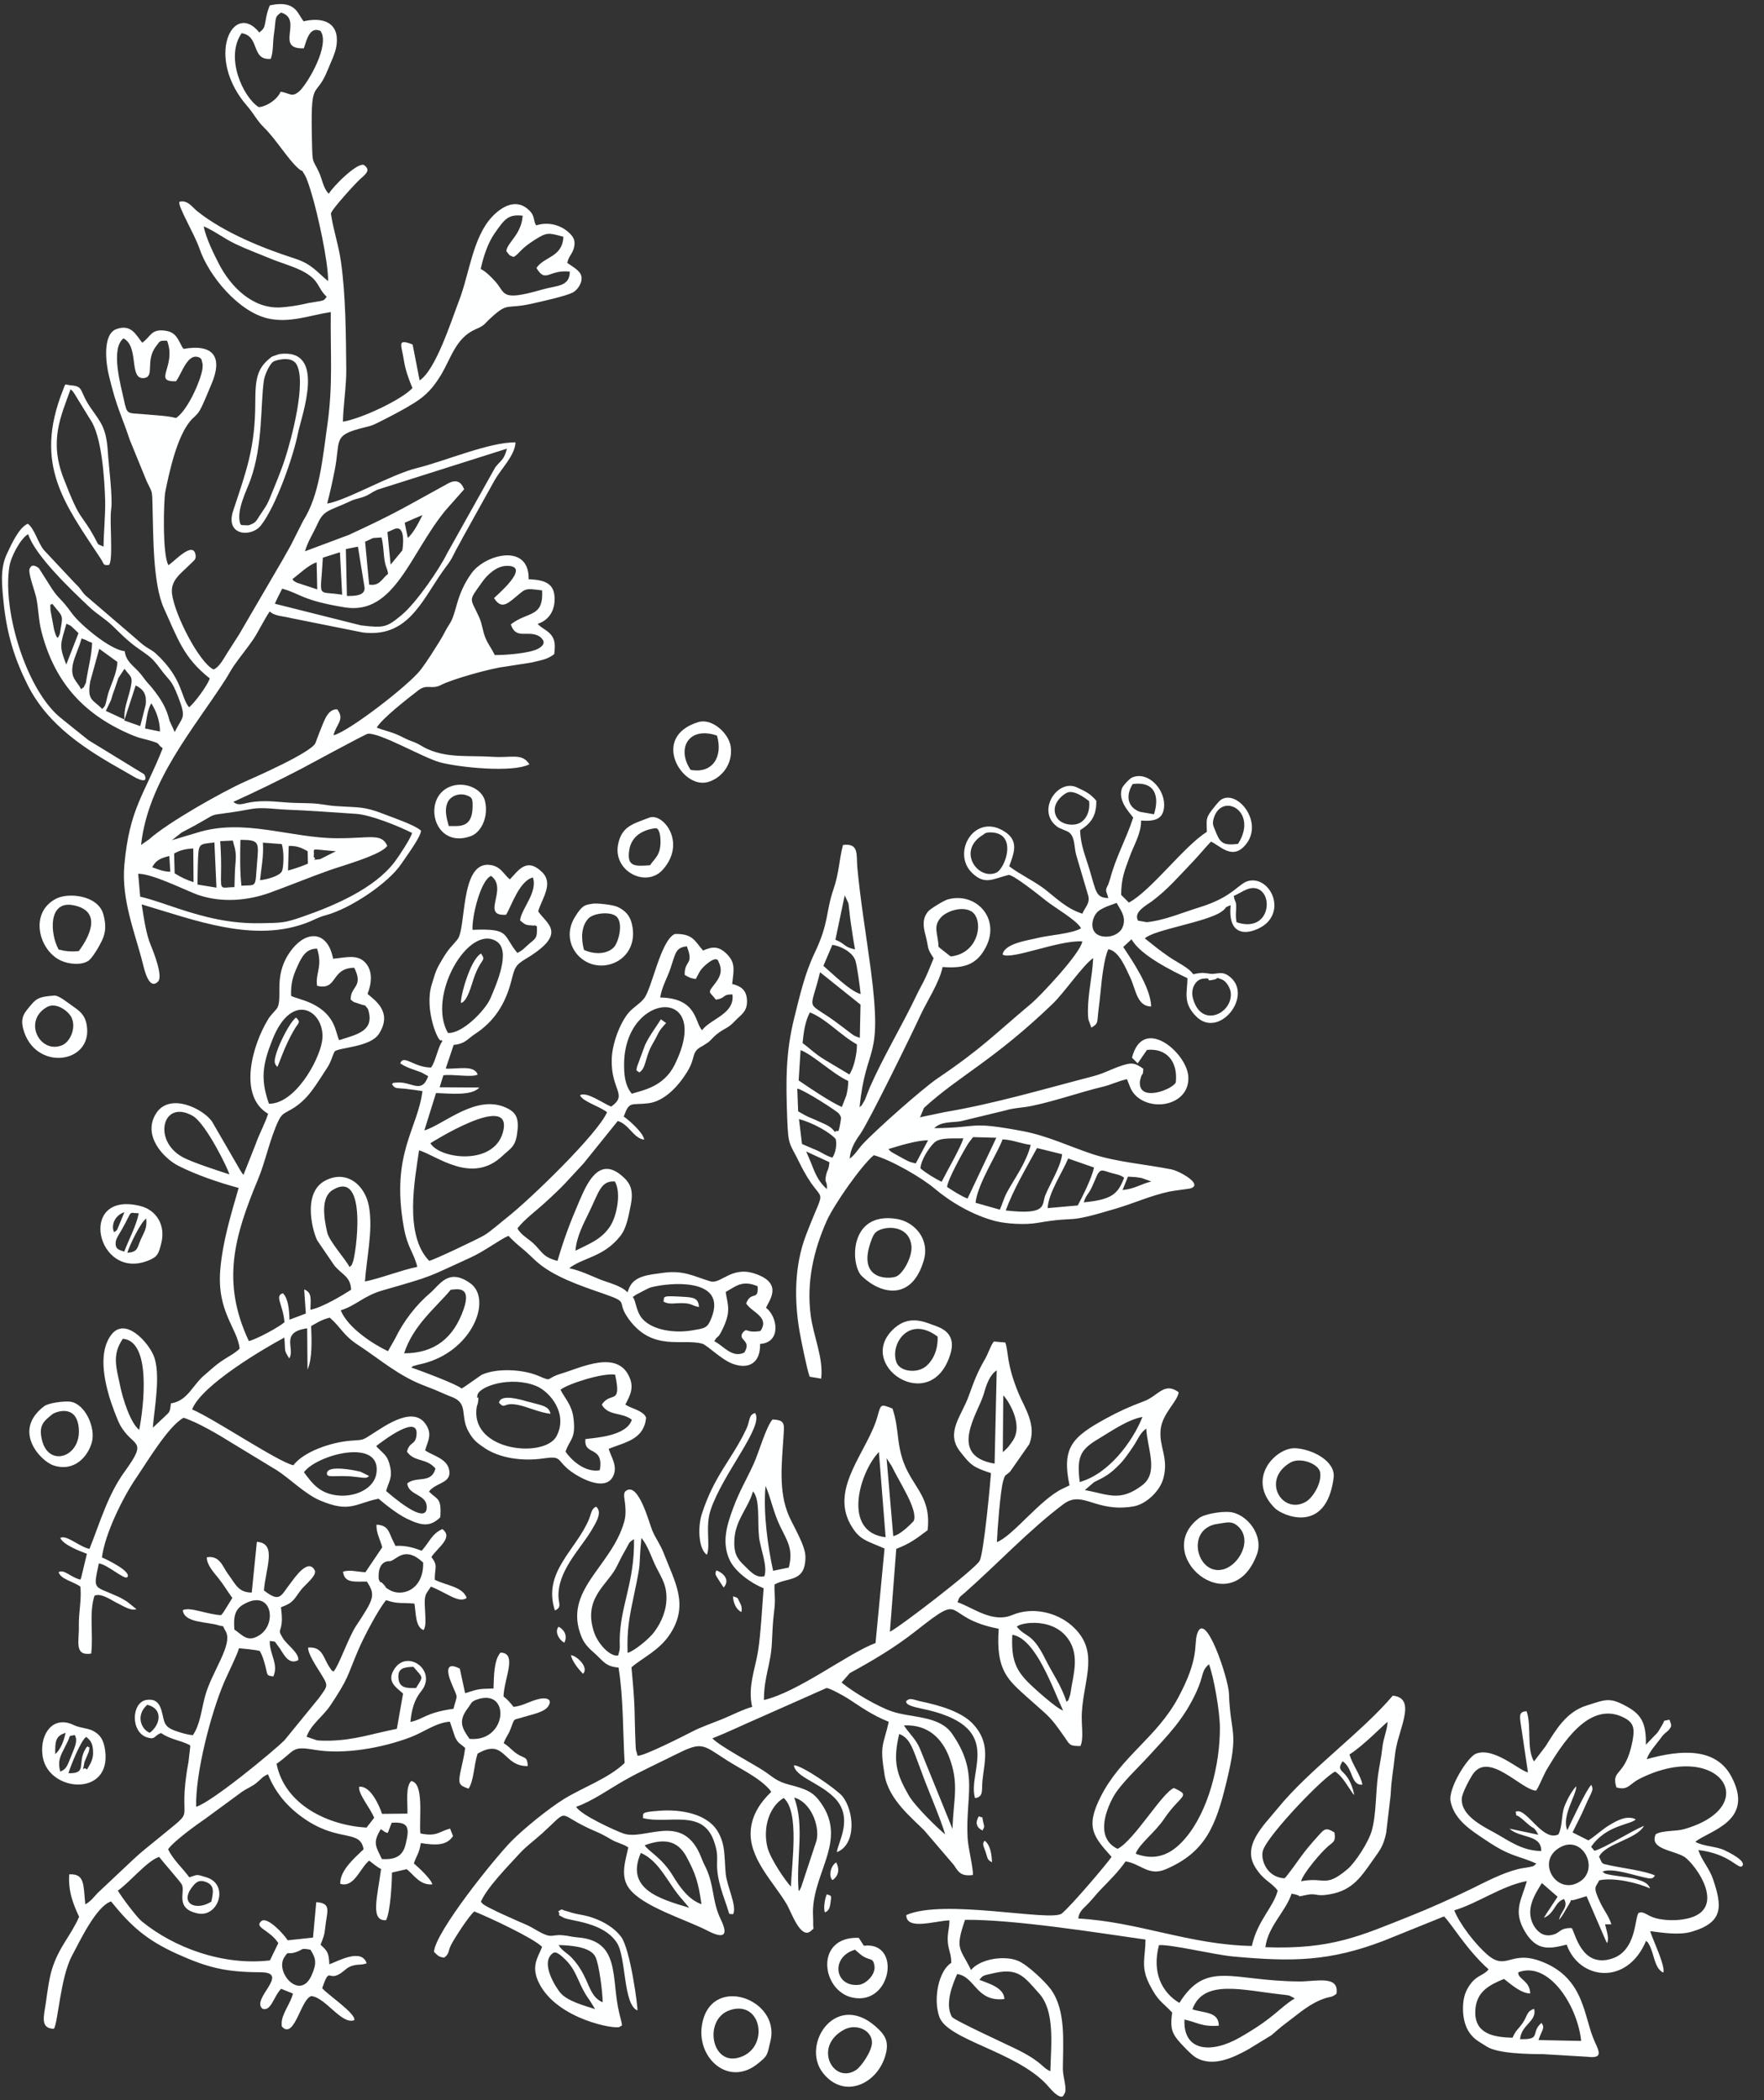
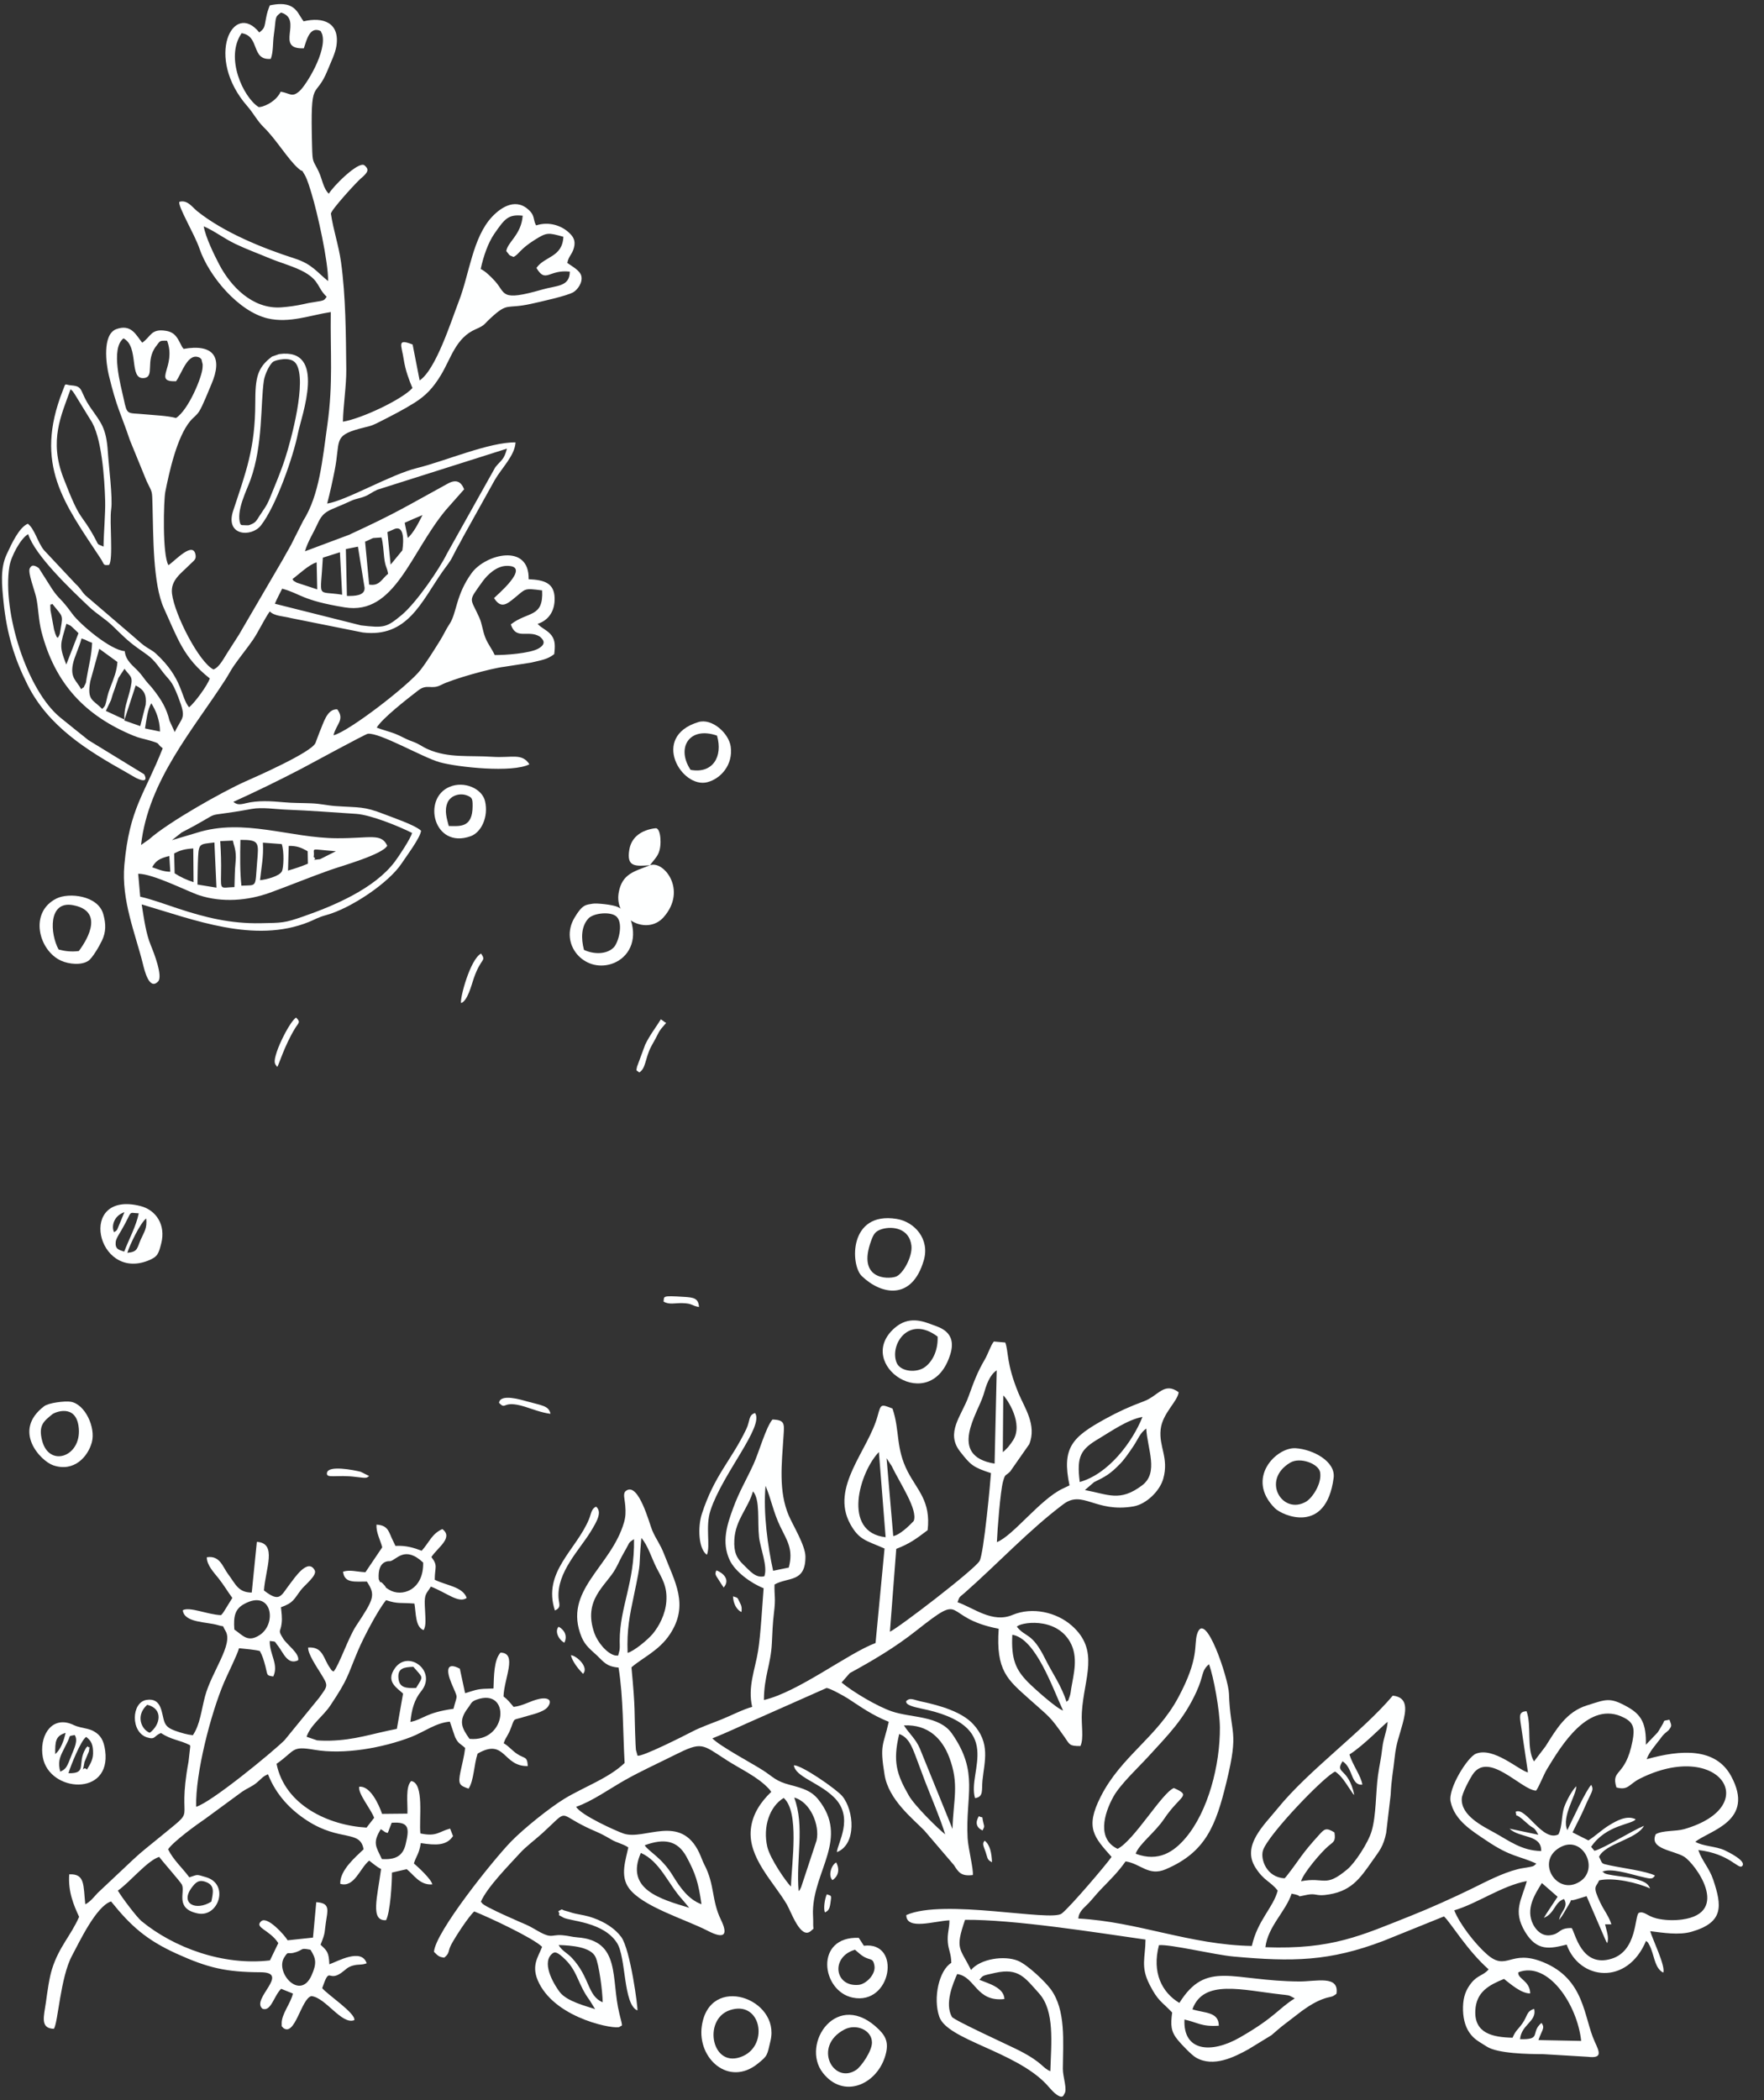
<svg xmlns="http://www.w3.org/2000/svg" clip-rule="evenodd" fill="#000000" fill-rule="evenodd" height="59516" image-rendering="optimizeQuality" preserveAspectRatio="xMidYMid meet" shape-rendering="geometricPrecision" text-rendering="geometricPrecision" version="1" viewBox="2342.0 39853.0 49989.0 59516.0" width="49989" zoomAndPan="magnify">
  <rect x="2342.0" y="39853.0" width="49989.0" height="59516.0" fill="#333333" stroke="none" />
  <g>
    <g id="change1_1">
      <path d="M8418 63726l58 1280 -538 -88c5,-262 6,-534 18,-786 19,-387 59,-358 462,-406zm765 1224c-42,-391 -39,-823 -28,-1298 546,-2 520,72 472,646 -58,718 9,631 -444,652zm-1906 -912c169,-92 303,-128 542,-143l8 956c-183,-59 -374,-145 -536,-252l-14 -561zm2434 756c36,-370 106,-658 81,-1063l534 40c73,216 54,667 6,769 -67,144 -456,240 -621,254zm-2571 -685l28 447c-210,-4 -339,-71 -513,-127 94,-179 210,-255 485,-320zm3364 413l20 -699c225,-4 349,48 500,130 9,5 25,16 37,24l7 350c-219,89 -327,126 -564,195zm-1518 468c-394,10 -389,112 -380,-372 7,-328 -2,-603 -23,-930l356 -16c8,33 15,39 17,62 5,53 93,224 63,530 -27,274 -23,460 -33,726zm2244 -853c49,-275 -180,-225 630,-163l-447 225c-365,36 -39,33 -183,-62zm2788 -682c-27,141 -373,664 -490,818 -571,757 -1709,1243 -2605,1554 -515,179 -585,177 -1202,187 -847,15 -1562,-161 -2353,-423 -320,-105 -732,-258 -1053,-329l-57 -650c430,0 1412,508 1731,611 652,212 1374,153 2005,-75 583,-212 1115,-434 1698,-640 338,-120 1485,-439 1624,-690 -170,-365 -476,-209 -1417,-212 -1336,-3 -2645,-580 -3985,-154l-700 209 275 -218c1383,-714 364,-372 1987,-668 298,-54 674,9 988,21 675,26 1293,75 1969,119 428,28 1238,364 1585,540zm-7566 -2960c34,-208 72,-557 179,-713 130,211 239,466 245,800l-424 -87zm-265 -1219c235,117 313,260 284,545l-155 607 -453 -159 324 -993zm-700 418c44,-157 61,-200 104,-316 39,-105 70,-215 107,-314l171 -259c197,263 261,200 144,660 -65,254 -158,464 -147,775l-525 -243 146 -303zm-249 249c-260,-271 -435,-232 -339,-780l256 -926 514 374c-13,242 -104,471 -190,691 -55,141 -70,190 -102,321 -52,216 -36,218 -139,320zm-597 -560c-125,-244 -313,-312 -234,-708 41,-205 181,-481 246,-730 189,59 122,64 299,122 -13,357 -93,636 -158,1021 -18,112 -6,96 -50,179 -80,153 40,-10 -103,116zm-421 -699c-214,-549 -164,-564 4,-1156 156,74 86,27 217,145 54,49 81,80 125,122l-346 889zm-158 -1019c-31,177 -10,139 -82,264 -46,-63 4,53 -68,-111 0,-1 -35,-117 -37,-122l-102 -548c-17,-262 8,-126 52,-184 287,367 310,293 237,701zm8423 -2322l188 1160c20,233 -285,241 -500,236l-30 -1327 342 -69zm-510 159l63 1203c-750,-121 -609,151 -547,-1049l484 -154zm-1347 761c165,-119 468,-414 687,-475l17 766 -581 -191c-193,-113 -41,-17 -123,-100zm5733 2151c-83,-183 -190,-303 -267,-496 -79,-201 -87,-382 -172,-571 -259,-577 -326,-427 87,-1006 141,-199 399,-446 683,-453 764,-20 -338,886 -350,913 198,309 357,180 595,-16 311,-256 254,-269 768,-202 41,783 -401,584 -887,963 146,456 493,141 823,347 62,58 229,190 -51,343 -239,130 -937,184 -1229,178zm-3209 -3331c48,158 57,402 76,562 34,289 76,259 113,466 -189,153 -243,356 -538,307l-115 -1216c78,-30 173,-82 230,-103l234 -16zm169 -154c82,-28 125,-56 194,-84 358,-145 228,604 228,604l-331 403 -91 -923zm489 -263c186,-83 379,-166 504,-217 -8,14 -16,32 -22,43 -98,196 -232,458 -394,605l-88 -431zm-2826 809c81,-280 227,-494 354,-773 185,-408 319,-360 949,-655 144,-68 243,-66 403,-132 132,-54 190,-116 346,-185l3672 -1164c-87,326 -155,311 -329,526l-1373 2452c-208,426 -866,1394 -1291,1744 -415,342 -487,364 -1143,286l-2441 -613c54,-131 137,-287 207,-427 520,139 546,330 1774,530 1423,231 1860,-1558 2868,-2764l515 -582c-84,-210 -218,-295 -460,-163 -1217,666 -1451,829 -2805,1454l-1246 466zm-3655 -3777c-243,-66 -593,-77 -896,-106 -494,-48 -484,40 -585,-433 -78,-367 -383,-1424 -7,-1718 456,234 141,1169 578,1125 326,-34 21,-491 353,-912 114,-145 79,-151 305,-146 276,729 -421,1167 252,1149 171,-222 334,-847 681,-664 63,76 27,-5 60,123 21,81 16,57 13,145 -8,261 -398,1208 -754,1437zm4271 -3435c-80,94 -32,103 -346,149 -142,21 -193,32 -303,57 -193,44 -430,79 -646,94 -805,53 -1429,-595 -1755,-1224 -133,-255 -382,-759 -435,-1073 317,138 560,337 900,500 313,150 640,269 972,408 297,124 723,241 991,396 429,248 349,433 622,693zm4364 -788c78,-361 208,-740 387,-999 299,-432 397,-554 803,-511 -39,539 -429,746 -465,1003 110,129 50,105 208,166 160,-83 171,-215 593,-481 353,-223 386,-208 817,-91 -28,589 -532,546 -763,884 266,447 345,37 945,104 -1,433 -377,391 -775,506 -1217,351 -1028,109 -1348,-240 -109,-118 -263,-275 -402,-341zm-5949 -5954c78,-206 52,-447 89,-696 68,-464 7,-484 202,-616 644,192 -199,1047 646,1013 82,-246 169,-634 477,-490l40 84c154,475 -455,1462 -647,1625 -213,181 -251,56 -526,10 -141,307 -539,455 -628,434 -430,-275 -960,-1398 -479,-2091 530,80 255,776 826,727zm-27 -1516c-45,116 -79,206 -108,368 -49,274 -42,279 -190,400 -738,-920 -1559,701 -335,2094 170,194 277,414 467,598 336,326 682,903 970,1157 179,158 51,-36 186,188 74,124 151,391 199,549 156,510 469,1896 463,2458 -320,-252 -445,-478 -953,-641 -925,-297 -2015,-744 -2758,-1340 -133,-106 -274,-330 -504,-264 -50,122 431,917 569,1323 268,786 1108,1788 1936,1981 620,143 1211,-95 1786,-180 -17,1144 69,2022 -96,3187 -140,992 -224,1996 -687,2728l-266 527c-97,208 -192,349 -300,552l-1254 2149c-124,190 -206,322 -332,518 -100,155 -223,404 -389,467 -407,-199 -1100,-1550 -1175,-2142 -50,-390 258,-579 498,-825 106,-109 186,-141 171,-263 -56,-440 -593,161 -770,274 -178,-286 -136,-1849 -90,-2077 111,-553 325,-1547 707,-2007 89,-107 172,-149 254,-275 96,-148 270,-592 346,-769 327,-758 70,-1152 -791,-1000 -10,-11 -21,-46 -25,-37 -3,8 -18,-28 -23,-37 -106,-193 -164,-391 -445,-438 -433,-72 -426,165 -677,336 -175,-213 -308,-549 -751,-378 -379,168 -273,974 -198,1288 229,956 350,1104 598,1848l477 1167c167,347 153,244 166,702 24,855 9,2212 324,2901 393,862 554,1399 1299,1985 -63,195 -419,680 -586,819 -241,-282 -169,-811 -938,-1520 -110,-101 -215,-138 -344,-235 -114,-86 -226,-195 -346,-295l-1318 -1129c-120,-130 -132,-194 -268,-316l-901 -961c-183,-227 -259,-597 -456,-746 -242,103 -448,540 -599,867 -189,406 -135,879 -89,1348 92,917 318,1627 680,2348 592,1180 1678,1852 2784,2473 75,43 145,82 240,139 144,85 420,190 282,-75l-1581 -968c-289,-231 -520,-415 -795,-639 -951,-775 -1646,-2999 -1445,-4278 45,-287 316,-797 533,-921 194,605 1200,1560 1719,2052 245,232 445,326 699,573 231,225 402,401 679,599 354,255 396,252 664,613 255,346 292,263 493,783 243,630 113,539 -100,990l-148 -322c-87,-360 -232,-596 -475,-906 -81,-103 -115,-125 -195,-226 -78,-98 -120,-168 -213,-267 -150,-162 -358,-296 -386,-573 -407,-27 -1274,-764 -1490,-1062 -350,-482 -355,-380 -572,-704l-372 -586c-207,-150 -235,-20 -258,6 -60,118 132,600 183,827 61,275 66,648 149,967 385,1483 1245,2388 2615,2951 166,68 279,82 451,133 352,104 162,66 370,220 -523,1324 -941,1695 -1087,3304 -91,1002 314,1955 523,2798 45,182 179,766 430,510 149,-142 -119,-824 -201,-1022 -142,-341 -194,-753 -261,-1165 1486,434 3192,1118 4735,498 188,-76 260,-132 495,-196 681,-184 1766,-903 2138,-1466 134,-203 531,-730 549,-924 -161,-157 -785,-368 -1047,-470 -586,-227 -681,-182 -1377,-229 -248,-18 -411,-67 -692,-78 -269,-11 -511,-5 -776,-30 -357,-33 -734,-57 -1074,28 -190,48 -256,38 -354,-39 671,-305 1286,-604 1934,-942 176,-92 1809,-980 1877,-988 333,-40 1559,672 2033,806 513,143 2069,308 2547,59 -215,-328 -494,-175 -1049,-212 -656,-44 -1237,42 -1820,-211 -195,-84 -224,-143 -458,-227 -204,-73 -313,-151 -481,-216 -160,-61 -360,-110 -519,-173 147,-257 873,-821 1179,-1057 252,-193 369,-9 644,-152 318,-166 1421,-473 1791,-515l764 -119c288,-70 455,-87 651,-239 28,-220 33,-389 -78,-534 -110,-144 -272,-193 -392,-324 295,-93 491,-347 482,-730 -11,-432 -298,-515 -736,-535 21,-1034 -1226,-708 -1614,-176 -456,626 -419,1131 -628,1445 -112,168 -159,293 -271,472 -162,258 -356,576 -552,831 -332,431 -2031,1746 -2465,1850 74,-317 328,-436 107,-735 -296,-17 -390,393 -503,647l-116 308c-114,264 -1672,950 -1999,1095 -613,272 -2179,1151 -2715,1634l-228 160c202,-1823 1485,-3279 2391,-4687 102,-158 141,-249 243,-397 174,-250 390,-513 541,-735 149,-219 313,-571 473,-800 130,137 396,134 598,189l2036 408c1262,154 1657,-858 2255,-1717 135,-193 213,-266 316,-479 89,-184 182,-330 278,-520l893 -1605c197,-340 570,-696 588,-1065 -737,-14 -2018,538 -2793,727 -740,180 -1989,916 -2545,1007 77,-292 150,-623 213,-942 165,-835 -46,-974 698,-1179 286,-79 292,-53 559,-188 356,-180 691,-351 997,-543 327,-205 532,-421 753,-784 293,-483 423,-1061 991,-1306 270,-117 229,-138 421,-314 507,-467 430,-244 1149,-405 245,-55 1030,-226 1200,-332 114,-71 265,-268 222,-455 -36,-155 -249,-267 -398,-371 41,-204 136,-235 188,-429 56,-211 -26,-321 -131,-421 -208,-202 -568,-336 -940,-214 -81,-135 -41,-257 -159,-388 -385,-425 -827,-133 -1084,138 -555,584 -649,1632 -946,2395 -222,574 -650,1939 -1112,2248l-199 -1018c-459,-180 -314,12 -251,429 47,305 148,570 246,804 -286,319 -1430,865 -1970,954 8,-449 100,-1025 95,-1483 -11,-993 -14,-2069 -149,-3039 -68,-486 -215,-892 -287,-1375 23,-125 734,-899 843,-990 237,-195 234,-271 105,-380 -174,-119 -904,615 -1006,808 -159,-150 -187,-415 -285,-622 -169,-358 -177,-225 -190,-729 -55,-2056 83,-1255 449,-2170 86,-217 206,-448 240,-664 103,-661 -371,-834 -931,-701 -10,-12 -23,-47 -27,-38l-132 -210c-42,-58 -99,-125 -186,-173 -172,-96 -408,-74 -611,-31z" fill="#feffff" />
-       <path d="M10955 81572c356,-497 2215,-998 2053,37 -64,406 -551,659 -1055,623 -554,-40 -770,-357 -998,-660zm2919 -585c208,304 558,177 808,479 -115,444 -537,203 -800,423 38,344 537,297 553,654 26,596 -1049,-352 -1151,-440 77,-278 186,-371 111,-700 -68,-293 -150,-324 -309,-486 -62,-62 -38,-30 -82,-89 179,-136 1242,-957 1137,-279 -40,257 -190,152 -267,438zm1996 -1594c40,-258 944,-557 1662,-268 403,163 916,799 580,1426 -335,626 -2403,435 -2267,-778 16,-146 31,-83 46,-203 33,-263 -52,16 -21,-177zm2355 -160c212,-166 1185,-481 1548,-428 196,893 -132,460 -377,853 185,327 576,206 851,426 -146,465 -1043,512 -1314,547 -56,493 529,166 406,884 -438,77 -835,-322 -971,-528 129,-372 298,-352 225,-954 -46,-373 -250,-563 -368,-800zm-12401 -1444c808,66 596,1899 463,2583 -261,-207 -470,-915 -533,-1215 -117,-558 -246,-912 70,-1368zm7970 412c263,-802 883,-1278 1322,-1801 156,-9 604,-130 363,557 -280,801 -813,1244 -1685,1244zm6524 -1626c12,-8 28,-22 43,-31l255 -134c147,-73 136,-74 317,-110 614,-121 1979,-165 1576,884 -120,313 -184,303 -549,367 -461,82 -1107,13 -1410,-324 -189,-212 -182,-519 -276,-620 12,-13 31,-24 44,-32zm2589 -112c286,-157 466,-349 905,-162 32,434 -185,116 -325,487 155,251 673,380 408,777 -15,6 -36,9 -48,11 -392,49 -312,-109 -449,29 -176,235 262,209 37,574 -347,174 -604,-205 -852,-320 106,-185 91,-57 205,-281 293,-573 173,-733 119,-1115zm-5314 -10785c111,-377 448,-787 105,-1118 -430,-415 -658,-51 -905,210 -169,-115 -247,-384 -594,-411 -824,-63 -637,1806 -895,2118 -203,244 -234,235 -434,570 -168,281 -177,321 -296,713 -218,716 210,1695 273,1566 4,-9 20,18 30,28 -123,187 -167,466 -273,675l-46 75c-488,-3 -780,-383 -873,-120 169,124 410,183 603,260l151 84c6,-11 25,18 36,28 -197,522 -474,122 -913,175 -132,16 -42,-8 -112,38 76,146 145,111 374,136 187,20 335,45 490,66 -139,1090 -893,1762 -535,3824 108,625 285,736 389,1156 -461,95 -1070,335 -1483,415 42,-643 229,-1431 117,-2106 -104,-628 -640,-1074 -1248,-750 -680,362 -320,1529 -215,1702l474 695c202,258 467,312 479,693 -239,155 -810,500 -1152,568 3,-297 52,-490 -178,-577l47 683 -463 175c-8,-285 -34,-598 -187,-750 -246,77 5,318 45,820 -142,134 -812,495 -1010,535 -783,-1666 -418,-2956 260,-4582 215,-517 333,-1141 577,-1656 100,-210 169,-212 370,-329 490,-286 698,-707 1007,-1167 123,-184 131,-303 219,-474 133,-115 1011,-118 1254,-497 409,-635 -151,-975 -323,-1132 106,-269 169,-645 -71,-894 -229,-237 -547,-134 -905,-102 -151,-791 -737,-805 -1156,-279 -562,705 -265,1330 -419,1660 -26,57 -183,200 -258,320 -471,764 -859,2195 -9,2691 -83,268 -256,581 -356,870l-341 860c-41,-43 -37,-38 -78,-103l-821 -1417c-276,-371 -1192,-805 -1571,-230 -417,632 215,1288 621,1494 508,259 1149,476 1711,629 -205,718 -454,1506 -521,2323 -98,1195 494,1659 549,2232 -165,156 -320,217 -532,364 -166,115 -320,262 -465,384 -344,289 -473,729 -951,802 -28,283 -47,241 -193,390l-319 299c41,-543 235,-1526 23,-2042 -159,-387 -803,-1101 -1194,-599 -357,459 -229,1192 -64,1760 54,185 226,657 308,805 367,659 816,371 130,1318 -476,656 -690,1419 -998,2192 -283,-56 -653,-410 -827,-312 80,194 541,372 754,451l-166 692c-3,-8 -12,28 -21,41 -298,-82 -449,-298 -615,-215 56,206 430,270 617,413 39,359 -51,732 -43,1116 10,438 -140,853 349,781 65,-540 -64,-1160 94,-1640 185,-87 467,121 627,199 174,84 398,239 563,182l-263 -210c-90,-57 -161,-102 -269,-151 -696,-314 -696,-162 -535,-935 245,27 728,475 806,389 141,-155 -607,-516 -718,-559 84,-675 602,-1711 954,-2228 354,-521 920,-1478 1357,-1730 385,118 1003,483 1365,710l1289 783c359,233 803,677 1219,852 852,359 986,83 1655,-51 201,173 552,447 804,567 414,197 652,244 945,-41 40,-561 -79,-488 -319,-726 58,-76 17,-32 90,-93 205,-171 560,-184 477,-540 -70,-305 -454,-387 -677,-534 57,-227 192,-409 64,-664 -336,-668 -1190,-38 -1566,198 -296,185 -215,159 -615,190 -539,42 -1318,303 -1617,695 -420,-86 -2264,-1328 -2869,-1582 259,-687 2055,-1738 2613,-2036 37,426 -21,327 138,590 182,-270 -278,-740 509,-853l10 1169c140,-309 117,-833 103,-1232 171,-96 288,-178 528,-239 342,303 370,490 792,768 656,431 1163,890 1914,1170 172,64 365,143 524,216 104,48 156,63 263,108 434,185 199,530 434,958 139,252 249,333 470,481 410,273 1044,378 1658,288 488,-71 385,22 658,270 255,233 1082,716 1316,235 139,-285 -56,-539 -126,-777 494,-194 996,-269 1061,-878 -42,-160 -332,-250 -466,-309l-82 -41c-8,-19 -29,-13 -42,-22 94,-196 258,-428 130,-750 -331,-837 -1393,-294 -1948,-130 -456,135 -226,243 -631,68 -441,-191 -1184,-235 -1621,-35l-521 363c-8,-12 -30,19 -45,28 -102,-110 -1212,-528 -1428,-596 99,-80 4,-20 140,-67 40,-15 93,-23 138,-33 1445,-331 2034,-1836 1390,-2292 -620,-439 -859,46 -1136,281 -391,331 -756,801 -991,1290l-203 357c-454,-218 -1136,-668 -1338,-1158 442,-139 646,-410 1189,-566 1499,-429 1241,-363 2476,-923 414,-187 839,-516 1088,-622 126,133 232,228 380,350 175,144 237,215 391,356 490,450 1281,711 1927,935 780,271 322,188 717,726 676,919 1515,533 2076,689 142,40 541,451 861,569 481,177 794,-48 778,-562 609,-39 498,-771 171,-1024 63,-183 528,-701 -343,-976 -643,-203 -947,313 -1234,227 -463,-137 -755,-326 -1348,-241 -387,55 -834,75 -969,463l-34 89c-172,-191 -562,-277 -787,-369 -266,-109 -549,-248 -865,-315 406,-311 979,-311 1453,-917 174,-222 229,-563 291,-868 92,-456 -29,-650 -269,-849 -651,-540 -983,259 -1195,750 -250,580 -421,1031 -612,1678 -372,-98 -411,-212 -616,-432 -189,-202 -399,-274 -518,-490 194,-254 528,-497 769,-718 600,-547 581,-565 1106,-1125l968 -1201c323,98 447,493 748,530 -19,-192 -438,-562 -579,-654 161,-453 203,-319 693,-377 476,-57 870,-511 1104,-890 265,-428 94,-564 438,-735l162 -104c95,-80 144,-153 246,-233 234,-183 296,-144 520,-381 159,-170 350,-253 329,-590 -18,-287 -181,-389 -419,-448 39,-363 106,-582 -136,-833 -237,-245 -419,-234 -689,-114 -228,-253 -276,-483 -798,-470 -405,176 -646,1538 -874,1828 -123,156 -309,249 -444,411 -238,287 -462,866 -473,1319 -20,876 468,993 -16,1334 -218,-84 -688,-435 -882,-323 78,182 506,289 766,481 -253,604 -2168,2458 -2814,2968 -169,132 -477,404 -656,514 -168,103 -1436,705 -1570,731 -721,-739 -401,-2332 -287,-3133 518,160 1503,982 2371,151 203,-194 350,-239 404,-600 65,-433 -3,-613 -294,-751 -852,-406 -1762,460 -2332,639l331 -1061c394,10 1011,88 1228,-157l-1125 -7 105 -338c226,-43 818,69 973,-22 -103,-285 -575,-146 -906,-170l225 -670c334,-33 390,-170 604,-309 534,-348 859,-836 1031,-1509 94,-370 111,-442 405,-619 1205,-723 608,-979 355,-1348zm-5344 10080c-126,-238 -579,-735 -635,-983 -94,-418 -187,-995 157,-1203 1010,-613 655,1867 566,2058 -62,134 13,21 -88,128zm6400 -464c33,-416 243,-789 405,-1128 263,-549 324,-861 712,-834 185,310 61,985 -145,1287 -247,361 -583,480 -972,675zm-9807 -2163c-335,-111 -1063,-341 -1341,-498 -839,-473 -549,-1644 302,-1160 374,213 1015,1526 1039,1658zm5697 -883c0,0 2276,-1443 2072,-383 -199,1036 -1801,844 -2072,383zm-4575 -1118c-249,-704 -177,-1121 96,-1812 581,-1473 1558,-761 1405,63 -105,567 -769,1751 -1501,1749zm10282 -284c-193,-236 -223,-536 -218,-862 34,-2060 2540,-2196 1432,42 -315,638 -928,724 -1214,820zm-9655 -2776c-11,-371 58,-567 187,-852 114,-254 246,-490 550,-483 164,513 -52,684 -1,1052 595,145 376,-503 1054,-511 275,554 -113,518 -101,902 128,105 53,49 236,118 235,87 117,-15 252,146 216,640 -338,727 -815,886 -9,-14 -16,-34 -21,-47l-71 -227c-237,-812 -1124,-878 -1270,-984zm10460 49c45,-296 193,-539 286,-810 153,-446 143,-605 469,-640 212,541 -74,382 -61,809 101,59 158,98 315,116 91,-165 109,-245 256,-378 369,-334 390,-104 390,-104 126,251 34,438 -100,609 -232,296 -160,214 23,460 302,-48 170,-155 469,-149 71,555 -609,680 -861,1014 -209,-216 -132,-910 -1186,-927zm-6015 1004c-603,-1047 586,-3104 1380,-2593 414,266 -8,1221 -179,1619 -143,330 -795,1003 -1201,974zm697 -2921c-26,-352 227,-1413 526,-1529 499,374 -316,1152 425,1101 159,-263 374,-957 759,-1057 147,420 -341,905 -362,1217 177,161 201,126 362,146 124,16 -48,-61 114,24 8,314 -11,323 -191,470 -139,113 -202,208 -363,282 -430,-516 -185,-700 -1270,-654z" fill="#feffff" />
      <path d="M19207 96785c-262,-88 -790,-217 -997,-476 -124,-157 -529,-784 -245,-1073 85,-87 154,-100 415,162 337,339 345,700 672,1136l155 251zm-1034 -1816c365,9 913,55 1045,339 101,217 199,968 203,1284 -440,-189 -350,-695 -871,-1257 -132,-141 -291,-207 -377,-366zm2330 -2611c548,243 772,884 1180,1328l191 227c-808,-243 -1826,-521 -1371,-1555zm4048 -1557c450,401 227,1809 206,2511 -128,-120 -592,-786 -671,-1127 -130,-562 62,-1142 465,-1384zm-3940 1341c539,-198 927,-148 1184,324 260,479 338,735 426,1346 -365,-128 -612,-480 -812,-808 -316,-517 -677,-677 -798,-862zm4237 -1352c458,121 731,780 634,1216l-438 1326c-75,143 -16,42 -70,110 -79,-915 180,-1838 -126,-2652zm2976 -1801c261,93 356,346 457,605 94,244 178,482 275,735 169,437 435,1057 571,1503 -193,-150 -862,-804 -1032,-1102 -339,-594 -461,-953 -271,-1741zm133 -244c697,-33 1087,387 1283,900 294,770 114,1210 95,2035l-926 -2280c-112,-267 -311,-434 -452,-655zm4511 -422c-189,-57 -847,-652 -998,-806 -346,-353 -476,-652 -441,-1340 671,104 1153,1543 1439,2146zm-506 -1462c-378,-764 -549,-594 -803,-911 72,-119 1091,-301 1506,429 244,429 99,923 35,1310 -15,86 -17,154 -44,230 -74,209 -19,72 -91,159 -146,-466 -402,-810 -603,-1217zm-11835 -171c-25,-669 58,-1053 182,-1644 228,-1086 118,-648 208,-1612 184,206 291,573 428,843 149,292 314,522 279,965 -28,358 -206,693 -385,909 -131,157 -519,485 -712,539zm-349 74c-242,-52 -503,-381 -592,-632 -338,-958 334,-1344 600,-1828 86,-156 148,-304 236,-454 174,-295 110,-273 287,-382 19,1251 -404,1905 -406,2888 0,64 6,154 0,213 -2,20 -4,34 -6,52l-38 146 -81 -3zm4224 -2245c-251,60 -413,-158 -589,-324 -197,-187 -280,-357 -261,-711 30,-568 395,-893 528,-1372 209,237 122,843 172,1297 35,315 252,834 150,1110zm3437 -1106c-1247,-142 -737,-1850 -191,-2414l191 2414zm-3188 951c-148,-671 -286,-1640 -215,-2408 163,383 218,742 417,1154 197,408 377,642 242,1162l-444 92zm9094 -2511c317,-156 455,-226 744,-526 126,-131 253,-319 364,-483 143,-211 191,-382 372,-511 30,579 364,1250 -120,1612 -631,473 -951,255 -1619,131l259 -223zm-5111 1101c-130,139 -397,396 -579,426l-189 -2206 143 219c238,495 755,1248 625,1561zm2293 -1627c-1350,-222 -463,-1444 -314,-1954 81,-278 166,-549 374,-690l-60 2644zm246 -1932c104,89 587,802 272,1280 -39,58 -83,121 -134,183l-118 119c-6,-10 -24,19 -33,28l13 -1610zm2167 2453c-94,-737 29,-926 546,-1232 343,-204 813,-537 1232,-612 -280,701 -956,1615 -1778,1844zm-3464 3406c64,-175 47,-129 200,-263 931,-819 1834,-1790 2800,-2514 551,-414 907,249 1989,62 361,-63 745,-436 842,-786 165,-592 -130,-901 -74,-1398 50,-454 482,-790 510,-1051 -412,-303 -577,105 -982,255 -410,152 -728,297 -1095,499 -936,515 -1243,814 -1016,1886l-198 94c-642,308 -1399,1333 -1860,1514 14,-355 98,-1444 174,-1718 65,-231 60,-143 200,-280l543 -777c221,-546 -140,-1042 -307,-1450 -351,-856 -273,-1164 -373,-1432l-324 -28c-90,111 -163,352 -259,515 -209,356 -310,634 -455,1036 -202,560 -664,1031 -240,1570 293,373 357,441 873,608 -8,159 -201,2288 -324,2491 -152,252 -2291,1891 -2540,2004l180 -2348c382,-148 555,-277 889,-530 95,-819 -288,-1127 -561,-1653 -352,-676 -221,-1169 -435,-1794 -325,-123 -326,-141 -420,205 -266,987 -1351,2021 -777,3067 253,460 458,468 972,695l-255 2678c-770,285 -2195,1392 -3163,1614 1,-670 198,-1010 225,-1616 12,-264 25,-578 58,-845 57,-452 7,-474 17,-811 388,-221 879,-44 876,-793 -2,-313 -350,-878 -470,-1156 -297,-688 -201,-1474 -152,-2243 23,-361 52,-470 -312,-484 -185,214 -386,938 -538,1269 -204,445 -399,762 -573,1233 -172,467 -342,971 -100,1485 154,326 600,652 960,794 -38,479 -84,1325 -157,1777 -83,521 -300,1022 -167,1586 -228,55 -629,259 -877,358 -268,106 -591,220 -824,342 -235,123 -1432,727 -1548,681l-46 -165c-3,-22 -8,-127 -10,-154 -44,-1050 5,-897 -116,-2183 307,-270 781,-470 1089,-937 554,-836 132,-1497 -164,-2271 -113,-293 -225,-414 -336,-672 -78,-181 -387,-1383 -742,-1123 -100,72 -38,214 -22,431 13,171 12,296 -35,461 -365,1272 -1749,1932 -1203,3253 101,246 271,367 433,519 190,180 270,318 614,345 139,855 121,1809 172,2705 -465,440 -1160,679 -1709,1014 -427,261 -1160,853 -1503,1205 -507,520 -2159,2581 -2190,3132 110,108 135,144 290,164 166,-134 93,-168 198,-369 114,-216 495,-802 653,-940 388,153 1660,745 1923,1003 -119,308 -330,549 -83,1036 524,1032 2190,1313 2279,1231 75,-67 103,61 -7,-377 -244,-980 53,-2065 -1186,-2158 -179,-14 -237,-45 -425,-61 -203,-17 -255,28 -372,14 -189,-23 -433,-215 -649,-309 -80,-35 -1237,-527 -1263,-620 -6,-20 -22,-21 -31,-31 178,-414 787,-1027 1100,-1371 189,-208 436,-384 648,-578 711,-649 455,-577 1100,-239 413,215 446,182 852,423 164,97 330,119 480,223 -74,356 -239,799 14,1150 382,529 1605,886 2236,1212 492,254 577,105 372,-318 -266,-549 -169,-982 -465,-1552 -61,-117 -87,-212 -145,-335 -531,-1132 -1551,-345 -2149,-551 -220,-76 -1216,-526 -1341,-758 437,-146 952,-513 1377,-753 481,-270 901,-457 1412,-713 783,-391 769,-311 1473,143 406,262 889,473 1211,826l56 74c-300,286 -535,634 -579,1058 -85,807 646,1496 1020,2132 123,209 389,1001 679,755 118,-113 61,1 68,-239 3,-85 -9,-226 -7,-326 24,-1163 1029,-2064 154,-3161 -192,-240 -416,-315 -801,-415 -412,-108 -465,-216 -762,-409 -287,-188 -1223,-684 -1441,-910 443,-176 851,-375 1295,-567l1941 -861c107,10 503,232 611,302 361,235 677,466 1151,656 -154,694 -263,624 -117,1509 116,702 795,1232 1127,1573l835 976c130,198 198,327 538,284 22,-160 -132,-759 -148,-1046 -67,-1200 332,-1854 -444,-2962 -361,-516 -1148,-440 -1703,-629 -406,-139 -1078,-533 -1425,-818l232 -266c668,-365 1282,-728 1880,-1200 1461,-1153 671,-380 2341,-57 -84,1188 255,1443 842,1971 635,569 591,483 1027,1102 145,206 126,253 447,250 103,-225 19,-588 41,-956 57,-974 519,-1755 -295,-2464 -420,-366 -1104,-534 -1671,-295 -567,240 -1094,-197 -1558,-361z" fill="#feffff" />
      <path d="M36133 96791c310,-867 1412,-544 2523,-421 29,3 176,19 193,24 18,5 32,9 48,15l137 72c-475,294 -546,527 -1555,1106 -821,471 -1614,393 -1571,-507 373,82 479,208 973,175 1,-400 -412,-355 -748,-464zm-4026 1752c-232,-92 -198,-232 -872,-580 -255,-132 -1864,-863 -1918,-960 -211,-375 30,-943 150,-1212 517,73 532,799 1338,708 -8,-325 -456,-442 -709,-545 111,-119 43,-110 458,-199 657,-140 828,132 1235,586 443,494 344,1392 318,2202zm13598 -2203c-6,-367 -368,-414 -336,-599 844,-328 1672,916 1781,1945l-1211 -24c107,-308 192,-336 87,-487 -328,275 22,480 -608,461 35,-417 485,-502 399,-859 -223,70 -186,206 -332,411 -143,201 -182,186 -280,407 -569,-12 -1085,-127 -1055,-767 24,-535 392,-726 813,-899 156,119 483,417 742,411zm167 -5746c90,-121 207,-441 315,-619 387,-635 1176,-1970 2182,-1446 261,135 307,293 236,658 -200,1044 -620,782 -456,1316 338,93 355,-94 662,-248 2248,-1127 3520,776 1260,1429 -239,69 -609,30 -807,144 -200,424 509,456 802,637 314,194 1336,1587 -51,1780 -240,33 -502,24 -727,-30 -272,-66 -348,-214 -504,-159 -124,85 -41,1074 -772,1301 -861,268 -1032,-747 -1131,-869 -378,-7 -303,161 -607,203 -230,31 -393,-132 -479,-294 -238,-451 54,-879 241,-1185l446 389c-60,94 -368,548 -389,598 314,-130 297,-445 571,-534 141,233 -102,345 -139,593 129,-167 157,-244 271,-428 145,-236 -43,-73 223,-159 114,-37 165,-48 284,-87l530 1227c4,9 13,28 17,36 3,8 15,42 18,35 2,-8 11,24 19,35 62,-164 -20,-353 -60,-535l179 0c-71,-230 -204,-386 -311,-608 -237,-492 -122,-435 -35,-638 409,-93 1103,72 1443,230 -60,-155 -183,-199 -401,-267 -218,-67 -876,-106 -909,-180 -9,-21 -32,-15 -46,-25 225,-119 789,63 1021,118 349,83 393,109 473,-12 -223,-122 -963,-220 -1271,-287 -281,-61 -204,-39 -313,-244 170,-379 1073,-494 1273,-879 -366,153 -1149,649 -1404,708l-94 -112c429,-629 1154,-629 1263,-780 -253,-128 -554,49 -749,167 -220,134 -385,302 -591,431l-449 -226c119,-251 235,-456 352,-731 187,-436 260,-456 178,-617 -140,135 -555,1026 -678,1284 -175,-386 259,-991 253,-1245 -121,123 -259,374 -336,575 -89,234 -52,566 -170,790 -454,225 -923,-797 -1212,-641 58,229 -93,-59 311,315 220,204 185,69 333,336l-818 -173c290,278 911,155 898,635 -560,-13 -906,-291 -1324,-521 -343,-189 -950,-484 -927,-964 7,-159 231,-567 304,-678 454,-695 1384,436 1802,451zm724 1584c648,-314 1131,757 400,1053 -611,248 -1135,-697 -400,-1053zm-12583 65c-584,-275 -394,-983 -116,-1483 195,-350 721,-841 991,-1137 553,-606 995,-1038 1358,-1828 220,-480 131,-592 357,-783 132,353 305,1313 309,1789 7,1060 -330,2383 -979,3142 -320,374 -754,685 -1407,439 87,-267 546,-601 804,-986 465,-691 791,-645 278,-876 -336,132 -1121,1481 -1595,1723zm6570 -2674c388,-240 987,-861 1082,-925 -11,236 -119,448 -151,742 -31,286 -84,501 -123,782 -65,481 -47,1121 -178,1569 -97,335 -476,907 -684,1081 -648,544 -633,212 -1317,343 60,-225 565,-821 771,-995 145,-123 217,-130 175,-388 -242,-150 -286,-95 -437,71 -506,554 -543,684 -893,1132 -50,64 -41,54 -84,97 -511,-27 -689,-542 -612,-788 142,-452 1759,-2127 2047,-2236 116,78 213,194 295,317l216 321c5,-9 20,19 31,28 -168,-805 -566,-590 -333,-959 307,198 227,688 560,664 -26,-231 -275,-556 -365,-856zm-1639 3944c419,75 15,112 452,30 223,-41 250,33 482,9 742,-79 991,-450 1361,-978 195,-279 301,-387 385,-781l127 -1079c20,-447 73,-673 114,-1065 43,-411 137,-613 225,-950 101,-382 162,-751 -279,-797 -860,1022 -2382,2108 -3265,3198 -380,470 -1020,1045 -631,1667 244,389 427,392 635,659 -123,479 -571,840 -733,1569 -1757,-31 -3238,-688 -4917,-777 16,-211 175,-310 295,-440 135,-145 212,-250 351,-394 266,-277 472,-472 693,-785 425,61 650,431 1137,223 1136,-485 1422,-1238 1722,-2471 365,-1501 111,-1305 71,-2508 -13,-414 -677,-2427 -904,-1683 -96,317 74,667 -537,1802 -608,1129 -1617,1661 -2194,2802 -448,883 -194,1140 308,1707 -143,209 -1171,1418 -1413,1606 -308,239 -3352,-432 -4405,43 4,439 795,167 1223,149 1,246 -68,368 -44,633 21,222 93,306 97,572 -346,209 -524,997 -340,1527 228,656 2138,973 3027,1905 73,76 163,188 234,250 248,213 264,52 279,35 101,-118 -40,-479 -39,-714 5,-767 92,-1662 -342,-2255 -153,-209 -658,-698 -937,-810 -380,-152 -1055,-57 -1323,264 -311,-634 -462,-574 -169,-1422 1382,-11 3698,357 5114,560 -5,517 -145,766 113,1273 243,476 335,471 642,794 -47,354 -42,539 167,787 110,131 382,418 511,492 495,284 1087,-20 1481,-236l657 -402c95,-80 192,-170 289,-247l570 -438c195,-140 408,-278 653,-358 163,-53 200,-24 328,-130 84,-534 -576,-346 -1046,-348 -1913,-9 -2638,-619 -3406,608 -493,-295 -784,-861 -578,-1637 337,-28 1567,273 2116,323 1665,151 2714,141 4253,-447l1708 -690c191,173 650,957 1265,1500 -150,181 -314,157 -498,395 -137,176 -220,365 -228,668 -7,281 51,537 176,721 141,207 275,259 496,403 308,200 1161,214 1608,216l1257 75c418,50 334,-130 197,-427 -318,-693 -273,-1769 -1460,-2254 -936,-383 -1024,275 -1592,-220 -327,-285 -771,-849 -930,-1249 665,-198 1342,-695 2056,-830 -145,532 -404,841 -52,1433 340,572 715,483 1182,368 356,1006 1714,1173 2249,-106 80,76 27,-2 104,137 16,28 36,82 48,115 88,234 117,539 336,647 72,-173 -304,-947 -371,-1174 348,43 817,121 1178,15 910,-266 858,-727 609,-1472 -109,-329 -321,-536 -423,-842 906,106 1139,573 1246,451 121,-138 -370,-383 -501,-445 -242,-113 -613,-111 -829,-239 390,-322 1712,-580 1012,-1866 -440,-807 -1420,-748 -2391,-475 73,-208 246,-393 380,-571 53,-69 61,-88 121,-147 15,-14 113,-94 116,-99 113,-135 83,-143 29,-302 -224,47 -104,-10 -218,169 -41,63 -69,125 -122,197l-329 344c14,-595 -122,-848 -515,-1070 -510,-288 -611,-216 -1157,-45 -585,183 -869,680 -1171,1159l-326 428c-222,-360 -60,-1014 -213,-1424 -200,16 -197,110 -169,322l210 1414c-256,-59 -975,-734 -1476,-530 -237,97 -793,985 -716,1355 113,540 609,832 1013,1105 704,475 910,421 1416,653 -88,91 -96,77 -264,110 -94,19 -140,17 -258,47 -450,114 -901,354 -1302,551 -516,253 -1211,565 -1731,771 -1420,563 -2237,960 -4123,891 75,-597 574,-1007 743,-1518z" fill="#feffff" />
-       <path d="M34153 73575l155 -380c138,6 246,13 384,38l277 99c-312,78 -461,206 -816,243zm-1098 348c65,-215 121,-206 223,-418l163 -370c6,-11 16,-25 22,-34 84,-132 160,-70 361,-13 148,41 259,50 374,138 -174,449 -326,620 -1143,697zm-171 88l-853 76c18,-426 434,-1040 581,-1406l734 256c-75,322 -316,798 -462,1074zm-2041 142c216,-591 566,-1180 887,-1768l711 175c-35,346 -339,827 -477,1164 -107,260 85,570 -1121,429zm-5655 -1671l659 304c-20,232 -61,209 -93,358 -57,260 31,132 23,404 -267,-230 -350,-491 -463,-771l-126 -295zm5489 1649l-689 -195c49,-532 665,-1479 764,-1797 278,11 520,119 800,158 -137,528 -464,949 -677,1349 -85,158 -132,335 -198,485zm-2384 -1310c-203,-43 -230,-72 -405,-165l-275 -153c-72,-57 -39,-27 -92,-90 290,-88 813,-252 1120,-247l-348 655zm1468 995c-172,-63 -435,-232 -580,-328 8,-194 451,-997 603,-1238l103 -137c8,-10 22,-26 33,-38l656 18 -815 1723zm-734 -476c-159,-71 -462,-257 -601,-379 13,-229 227,-569 391,-729 166,-162 593,-109 823,-123 -48,216 -486,973 -613,1231zm-4043 -1775c374,96 862,363 1040,563 37,154 6,369 -91,528 -178,-49 -246,-111 -405,-189l-459 -197 -85 -705zm8337 -4564c-21,499 -149,997 -149,1497 0,88 1,159 15,247l82 228c199,-117 161,-136 194,-426 24,-204 51,-402 72,-635 31,-328 95,-911 216,-1162 305,53 490,532 621,806 158,331 187,815 592,818 -12,-542 -553,-1326 -792,-1686l236 -219c254,459 1165,901 1584,1103 2,391 -146,690 250,1085 637,636 1585,-545 989,-1093 -251,-231 -388,-93 -593,-118 -167,-20 -215,-47 -482,15 -114,-181 -459,-339 -673,-486 -305,-209 -460,-342 -698,-531 246,-244 1746,-461 2166,-753 201,-140 24,-92 266,-188 -112,1125 810,732 1042,487 464,-487 31,-1272 -504,-1182 -314,53 -434,453 -1421,755 -471,144 -988,370 -1495,422l-247 -44c-142,-245 249,-441 404,-557 427,-318 771,-718 1134,-1097 194,-202 347,-396 529,-585 237,101 565,491 911,163 655,-621 -131,-1650 -617,-1357 -76,46 -234,256 -296,337 -158,211 -116,282 -115,582 -620,375 -1593,1680 -2210,2002l-219 -219c5,-484 101,-691 246,-1092 118,-324 324,-649 320,-1013 404,30 654,-44 653,-452 0,-459 -468,-959 -912,-766 -72,32 -258,233 -283,303 -124,351 208,679 318,831 -194,602 -495,1121 -656,1744l-55 160c-5,11 -15,24 -19,33 -72,151 -28,143 25,344 -351,-13 -340,-159 -531,-801 -118,-398 -255,-691 -268,-1123 264,-167 471,-370 458,-836 -165,-187 -270,-251 -557,-380 -558,-251 -1178,716 -510,1145l221 94c12,6 27,12 39,18 216,117 170,436 241,673l340 1150c48,212 -76,289 -169,502 -442,-141 -718,-423 -1045,-679 -306,-240 -713,-424 -1028,-664 126,-349 284,-701 -104,-966 -861,-588 -1549,574 -946,1156 367,355 597,161 1039,53 166,20 894,603 1050,728 252,202 885,563 997,785 -238,154 -934,198 -1242,278 -255,65 -929,150 -981,466 233,167 1604,-417 2259,-371 -51,339 -1200,1554 -1442,1757 -1074,900 -1396,1267 -2661,2124 -419,284 -1740,1453 -2121,1864 -120,128 -226,313 -368,411 17,-274 156,-498 297,-695 249,-350 1518,-2950 1697,-3346 175,-388 546,-939 639,-1390 566,42 957,-34 1230,-571 414,-815 -291,-1562 -1082,-1345 -112,31 -494,265 -556,339 -179,212 -138,444 -78,669 104,393 22,344 232,660 -68,159 -129,327 -217,519 -82,182 -172,327 -268,529 -408,856 -948,1754 -1324,2611 -46,107 -61,158 -104,264 -28,68 -27,80 -69,149 -115,188 -15,46 -117,151 183,-1834 667,-1241 319,-3890 -128,-977 -292,-1925 -383,-2908 -33,-356 58,-695 -406,-635 -119,456 -102,762 -272,1262 -221,648 -120,940 -535,1806 -274,573 -416,1197 -571,1818 -250,999 -241,1791 -204,2842 29,823 67,700 343,1265 689,1413 820,412 188,2069 -330,866 -331,1836 -181,2716 42,248 217,1109 288,1290l325 55c73,-570 -219,-1205 -296,-1792 -124,-950 84,-1848 454,-2680 199,-447 974,-1563 1333,-1860 495,132 1373,647 1718,940 462,392 1096,763 1726,926 312,81 852,111 1188,53 1254,-216 692,56 2247,-411 534,-161 957,-359 1495,-477 110,-24 566,-79 602,-90 374,-116 -318,-495 -541,-539 -758,-150 -1538,-206 -2227,-430 -645,-211 -1280,-524 -2009,-659 -1559,-288 -1159,-90 -2485,-79 192,-191 485,-157 738,-194l1276 -308c246,-76 484,-74 739,-127 688,-142 1328,-376 2006,-541 299,-72 424,-157 703,-219l55 139c55,153 116,270 251,378 509,406 1478,174 1432,-591 -42,-680 -1290,-1745 -1596,-534l161 161 264 -382c563,-57 880,339 816,921 -93,201 -998,544 -1018,40 -3,-75 3,-83 15,-132 55,-234 70,-34 82,-295 -254,-176 -329,-195 -735,-45 -282,105 -389,181 -736,271 -1370,355 -2749,766 -4155,1002l-661 139c-14,4 -28,8 -41,13l113 -270c991,-911 1959,-1329 3644,-2947 338,-325 845,-1079 1151,-1300zm-8385 3697c216,53 1129,643 1175,707 65,91 78,93 46,264 -71,383 -49,161 -157,260 -123,-178 -278,-213 -477,-309 -110,-53 -197,-83 -295,-128 -125,-59 -168,-95 -268,-148l-24 -646zm93 -1089c366,141 915,680 1352,875 -7,172 -20,268 -56,413l-126 324c-311,-132 -937,-554 -1224,-752l54 -860zm267 -1068c481,197 860,647 1330,906 3,262 -83,664 -214,853l-693 -414c-267,-158 -439,-334 -634,-477 29,-284 72,-630 211,-868zm285 -1138l1147 918 -20 942c-171,-59 -161,-60 -307,-170 -104,-79 -155,-117 -242,-184 -1013,-774 -878,-274 -578,-1506zm10563 721c-63,-257 78,-506 273,-536 337,-51 9,96 335,22 130,-30 18,-78 212,-5 125,48 236,232 254,363 81,592 -848,1062 -1074,156zm-10215 -1497c221,26 571,202 651,438 51,149 133,770 151,955 -291,-70 -845,-621 -1055,-798l253 -595zm351 -1404l106 227c0,1 20,166 22,184 14,142 29,265 46,379 38,264 74,509 119,743 -324,-66 -271,-161 -557,-274l264 -1259zm2659 1465c-13,-389 -174,-582 79,-850 153,-161 577,-317 847,-162 358,207 251,1191 -583,1280l-306 -241c-6,-20 -25,-17 -37,-27zm5047 -1250c81,165 296,389 166,695 -76,178 -334,311 -605,245 -316,-77 -289,-432 -151,-628 76,-110 188,-153 319,-213l271 -99zm3318 -197c179,-71 379,-244 589,-222 565,60 470,1298 -509,967 -36,-210 -13,-229 -11,-434 2,-180 -34,-110 -69,-311zm-7102 -1733c38,-23 55,-76 242,-67 743,37 382,1033 128,1142 -517,223 -1126,-624 -370,-1075zm7224 257c-454,61 -518,-52 -648,-382 -52,-131 -89,-176 -42,-339 223,-764 1281,-209 690,721zm-4221 -1213c38,331 -114,575 -320,644 -198,66 -505,5 -609,-203 -167,-334 159,-607 295,-674 196,-99 513,144 634,233zm1444 306c-353,-124 -416,-454 -208,-789 631,-83 766,344 603,858l-395 -69z" fill="#feffff" />
      <path d="M11140 95102c156,245 185,383 31,727 -325,729 -1039,-83 -777,-505 136,-218 78,-66 337,-155 229,-79 116,-121 409,-67zm-2809 -1363c-432,274 -896,61 -556,-397 109,-147 203,-241 417,-154 231,94 197,272 139,551zm4832 -1207c-167,-359 -270,-454 -30,-846 83,46 130,108 200,103 7,-12 12,-48 15,-41 3,8 12,-31 15,-40l79 -204c500,-37 504,155 395,610 -81,340 -299,442 -674,418zm-6578 -3578c-234,-89 -412,-488 -71,-793 464,111 372,573 71,793zm9062 172c-213,-303 -329,-501 -44,-875 97,-126 84,-178 246,-236 975,-352 878,1218 -202,1111zm-1514 -1441c-278,9 -472,-2 -499,-269 -31,-295 157,-321 422,-331 281,329 293,248 77,600zm-5150 -1657c-28,-380 20,-580 274,-721 786,-436 945,546 448,875 -340,225 -478,15 -722,-154zm4091 -1426c-40,-564 315,-508 326,-510 181,-39 412,-451 934,39 17,784 -614,992 -971,766 -150,-94 -26,-18 -165,-163 -132,-139 -28,70 -124,-132zm365 -1173c-91,-218 -134,-355 -428,-373 -13,226 108,431 163,642l-476 706c-268,-13 -422,-77 -634,-16 35,338 337,278 674,281 256,387 199,494 -306,1258 -219,331 -481,1116 -638,1294 -103,-87 18,66 -111,-120 -182,-262 -189,-591 -608,-563 -15,172 249,560 349,723 229,372 219,343 -39,703l-980 1201c-326,324 -2073,1762 -2504,1886 -26,-942 415,-2645 795,-3535 93,-219 379,-790 419,-958 168,18 461,42 591,79 75,138 111,255 158,435 65,248 19,260 223,286 159,-345 -107,-619 -101,-1005 200,28 111,-14 236,141 143,178 267,554 570,405 43,-194 -320,-443 -425,-613 -158,-257 -76,-171 -45,-423 22,-172 -4,-317 -18,-466 358,-126 365,-226 569,-493 101,-133 464,-412 388,-553 -190,-363 -580,228 -684,361 -280,358 -292,569 -755,209 42,-612 386,-1342 -201,-1377l-145 1437c-388,-2 -459,-244 -673,-527 -150,-199 -227,-534 -600,-473 -6,218 211,444 327,590 166,210 256,373 396,562l-244 394c-41,61 -40,54 -77,94 -377,-14 -891,-248 -1083,-139 41,362 683,324 1001,423 213,66 90,-37 212,168 223,376 -395,1150 -582,1845 -105,389 -139,803 -346,1105 -158,-15 -319,-63 -473,-116 -173,-61 -281,-119 -333,-262 -85,-233 -65,-693 -508,-622 -432,69 -455,918 20,1063 242,74 179,-43 391,-124 290,193 534,197 822,343 4,13 6,31 7,40l-49 430c-357,1920 333,1187 -868,2181 -246,204 -451,356 -692,583l-1014 954c-115,123 -204,246 -351,322 -58,-542 -3,-872 -455,-850 -37,499 132,884 280,1205 -238,540 -567,844 -767,1477 -81,257 -133,647 -173,939 -57,403 -174,745 224,757 120,-168 183,-1458 516,-2074 205,-382 682,-1400 1105,-1536 556,691 997,1089 1856,1480 893,405 1404,523 2379,527 865,3 -279,758 56,1034 243,91 323,-365 529,-565l334 135c-59,273 -329,586 -319,852 4,124 -7,48 39,117 339,279 515,-836 805,-897 407,44 858,822 1215,681 45,-191 -769,-730 -911,-907 226,-646 154,-168 533,-427 133,-91 173,-166 334,-211 174,-48 243,-8 394,-66 -147,-445 -830,-50 -1058,29 -14,-347 -65,-382 -249,-555 156,-389 95,-302 173,-774 45,-269 43,-411 -295,-432l-92 1004 -719 77c-76,-137 -575,-696 -748,-542 -208,186 235,238 484,621l-237 490c-1323,157 -2722,-359 -3638,-1111 -138,-114 -572,-690 -672,-867 332,-228 832,-849 1171,-955 93,128 608,710 644,787 101,213 -207,677 447,815 590,124 906,-826 242,-1025 -308,-93 -230,-74 -479,2 -199,-271 -449,-486 -602,-794 160,-231 826,-711 1059,-869l1041 -764c140,-96 267,-138 397,-242 162,-130 161,-175 334,-252 238,605 657,1022 1120,1320 923,594 1498,250 1589,807 -204,201 -675,583 -661,978 399,120 557,-446 820,-657 117,89 215,176 337,239 -106,804 -314,1477 141,1449 120,-228 169,-1052 167,-1350l418 -96c196,151 372,462 726,431 -24,-145 -418,-506 -522,-593 71,-228 144,-255 196,-577 426,65 732,76 913,-199l-83 -212c-325,86 -378,236 -842,137 -44,-395 117,-1428 -260,-1484 -167,163 -97,605 -107,923l-719 7c-88,-261 -337,-809 -649,-768 -32,202 323,615 425,879l-216 278c-1089,-64 -2315,-640 -2550,-1807 545,-382 407,-513 1076,-398 840,144 1935,-55 2730,-360 375,-144 709,-407 1105,-437l150 442c98,196 140,169 284,305 -28,236 -86,447 -132,668 -74,358 -33,393 229,483 153,-235 150,-673 255,-992 789,-457 711,371 1423,352 -17,-288 -89,-202 -300,-342 -158,-106 -226,-212 -383,-305 69,-202 118,-192 214,-454 103,-282 53,-191 362,-292 171,-56 558,-125 675,-286 160,-222 -50,-266 -237,-225 -274,59 -451,194 -733,228 -108,-130 -177,-216 -286,-296 13,-504 406,-1235 -86,-1242 -189,212 -185,674 -198,1016 -484,11 -438,25 -805,133l-149 -694c-386,-205 -384,57 -242,403 201,488 174,287 62,733 -800,112 -840,295 -1221,373 35,-357 113,-634 305,-870 464,-570 -370,-1196 -749,-646 -261,379 63,547 236,713l-176 999c-718,139 -1173,315 -1900,335 -92,2 -274,0 -363,-10l-295 -101c111,-337 471,-582 673,-886 519,-778 472,-818 783,-1553 168,-396 569,-1155 796,-1432 335,114 415,64 804,97 45,255 22,667 259,751 81,-126 51,-329 35,-701 -15,-334 51,-330 172,-531 457,178 790,484 1015,321 -113,-320 -576,-351 -905,-515 -1,-361 100,-389 -95,-644 172,-267 636,-550 310,-792 -300,135 -359,360 -585,614 -208,-78 -430,-154 -744,-138l-109 -229z" fill="#feffff" />
      <path d="M9154 54704c-134,-362 181,-958 288,-1259 356,-996 278,-2124 378,-2809 25,-171 161,-465 270,-537 54,-35 489,-168 642,59 320,477 -144,2171 -304,2667 -127,397 -285,763 -442,1151 -92,226 -178,320 -297,506 -67,105 -95,171 -213,222 -98,43 -81,34 -178,33 -182,-3 -100,-14 -144,-33zm897 -4747c-422,317 -474,598 -475,1314 -2,1282 -262,1952 -627,3057 -235,711 514,760 786,415 428,-541 923,-1963 1050,-2611 96,-484 834,-2434 -534,-2245l-200 70z" fill="#feffff" />
      <path d="M5276 55342c-201,-90 -125,-20 -243,-237 -420,-773 -387,-392 -895,-1713 -408,-1062 -62,-1763 204,-2509 71,65 50,38 114,134l443 722c329,467 406,1695 423,2300 10,360 -40,883 -46,1303zm157 519c125,-166 6,-1213 60,-1581 47,-313 -71,-1243 -95,-1621 -44,-690 -196,-828 -490,-1254 -321,-465 -186,-605 -540,-631 -214,-16 -149,-103 -249,152 -824,2099 44,3190 1082,4765 101,154 51,190 232,170z" fill="#feffff" />
-       <path d="M36868 83031c224,-27 369,-99 556,71 426,388 32,1096 -407,1219 -755,213 -1113,-1173 -149,-1290zm1089 880c207,-544 -271,-1159 -762,-1212 -238,-25 -719,54 -874,172 -1361,1030 902,2974 1636,1040z" fill="#feffff" />
      <path d="M23020 96816c879,-300 1122,966 376,1300 -884,396 -1153,-1035 -376,-1300zm1158 862c281,-1197 -1731,-1908 -1948,-414 -133,917 764,1733 1589,1064 284,-230 259,-227 359,-650z" fill="#feffff" />
      <path d="M26266 97365c335,-178 783,9 786,365 2,244 -305,684 -449,779 -643,423 -1238,-665 -337,-1144zm1148 791c127,-381 50,-578 -160,-788 -1183,-1180 -2235,402 -1594,1222 581,744 1496,340 1754,-434z" fill="#feffff" />
      <path d="M38904 81300c281,-168 807,30 848,273 54,319 -218,723 -394,829 -668,399 -1292,-603 -454,-1102zm1231 431c62,-469 -593,-810 -1077,-840 -549,-34 -1431,856 -588,1699 205,205 1451,769 1665,-859z" fill="#feffff" />
      <path d="M4282 90100c60,-206 352,-933 502,-1029 154,115 199,233 195,475 -4,197 -103,326 -173,452 -123,-138 -144,197 -70,-215l126 -302c31,-261 29,-35 -31,-145 -44,41 -29,9 -71,82 -240,415 67,694 -478,682zm-232 -44c-68,-252 -24,-394 89,-612 52,-100 72,-141 124,-249 88,-184 3,-137 196,-177 103,156 -14,376 -80,546 -149,386 -163,410 -329,492zm-143 -497c-4,-357 6,-517 294,-602 -50,220 -136,468 -294,602zm-351 93c184,991 1940,1121 1767,-187 -40,-299 -130,-445 -327,-556 -111,-62 -235,-77 -374,-110 -179,-42 -189,-74 -310,-112 -550,-170 -861,399 -756,965z" fill="#feffff" />
      <path d="M27342 74679c292,-85 767,-24 828,468 38,313 -244,820 -446,884 -244,78 -1092,70 -697,-1014 70,-193 116,-279 315,-338zm1179 886c175,-600 -261,-1092 -774,-1173 -1356,-215 -1308,1307 -984,1620 550,531 1423,706 1758,-447z" fill="#feffff" />
      <path d="M5950 75354c59,-201 362,-844 536,-974 28,286 -54,367 -158,604 -105,238 -76,344 -378,370zm-88 -34c-149,-52 -262,-66 -241,-276 10,-95 112,-245 161,-329 341,-589 164,-492 492,-481 -69,355 -290,760 -412,1086zm-287 -551c-80,-155 -19,-462 293,-567l-205 494c-42,56 -45,40 -88,73zm1336 318c134,-519 -142,-946 -589,-1059 -1806,-454 -1249,2135 221,1545 270,-108 293,-194 368,-486z" fill="#feffff" />
      <path d="M4576 66802c-216,28 -399,3 -573,-43 -243,-441 -304,-1391 410,-1256 846,160 458,905 163,1299zm-627 -1491c-795,389 -511,1475 120,1763 230,105 586,136 780,3 107,-73 302,-400 382,-570 117,-246 117,-468 38,-749 -150,-537 -978,-615 -1320,-447z" fill="#feffff" />
      <path d="M28913 77728c13,362 -120,672 -341,849 -243,195 -712,148 -819,-105 -210,-496 326,-1373 1160,-744zm361 495c192,-628 -313,-757 -487,-823 -303,-116 -697,-263 -1094,85 -1168,1025 1034,2527 1581,738z" fill="#feffff" />
      <path d="M18891 66769c-87,-327 -79,-665 123,-887 146,-161 653,-212 808,-47 191,202 42,738 -92,869 -213,208 -583,187 -839,65zm245 -1308c-186,34 -285,10 -514,398 -440,744 269,1558 1048,1308 414,-134 716,-552 579,-1131 -60,-253 -199,-386 -405,-484 -133,-63 -595,-112 -708,-91z" fill="#feffff" />
      <path d="M26571 95102l128 110c289,244 376,70 423,342 43,244 -237,522 -445,543 -689,69 -802,-796 -106,-995zm107 -337c-1259,-48 -1067,1508 -172,1694 1107,229 1390,-1602 317,-1470l-145 -224z" fill="#feffff" />
      <path d="M3824 79929c75,-61 646,-295 742,325 133,863 -825,1212 -1030,424 -113,-437 48,-554 288,-749zm1121 792c113,-423 -196,-1086 -604,-1148 -162,-24 -618,29 -747,127 -920,698 -96,1557 259,1676 588,198 982,-245 1092,-655z" fill="#feffff" />
-       <path d="M3675 68388c263,-149 620,128 698,306 135,309 -55,689 -271,778 -630,257 -1122,-691 -427,-1084zm207 -324c-360,32 -480,45 -656,260 -161,197 -319,329 -228,678 323,1232 1993,999 1801,-104 -50,-288 -199,-396 -378,-521 -146,-102 -416,-324 -539,-313z" fill="#feffff" />
      <path d="M21912 61668c-415,-624 -36,-1244 749,-970 173,596 -122,1086 -749,970zm219 -1353c-1360,414 -474,1891 255,1703 383,-98 735,-496 663,-1009 -54,-382 -533,-812 -918,-694z" fill="#feffff" />
-       <path d="M20762 64372c-408,26 -672,60 -586,-444 66,-382 375,-551 703,-601l58 -5c106,29 124,266 123,389 -4,384 -161,458 -298,661zm-20 -1350c-450,176 -787,239 -886,768 -141,754 802,1237 1273,702 681,-774 -7,-1618 -387,-1470z" fill="#feffff" />
+       <path d="M20762 64372c-408,26 -672,60 -586,-444 66,-382 375,-551 703,-601l58 -5c106,29 124,266 123,389 -4,384 -161,458 -298,661zc-450,176 -787,239 -886,768 -141,754 802,1237 1273,702 681,-774 -7,-1618 -387,-1470z" fill="#feffff" />
      <path d="M15059 63259c-49,-200 -137,-434 -31,-672 82,-183 342,-282 565,-187 132,55 142,95 142,296 -1,616 -354,569 -676,563zm20 -1108c-781,329 -449,1771 599,1398 301,-107 513,-544 409,-995 -83,-355 -589,-580 -1008,-403z" fill="#feffff" />
-       <path d="M20561 91371c714,185 1678,-272 2008,639 235,651 -92,555 317,1704 173,486 71,346 230,383 122,-219 -178,-797 -209,-1155 -44,-509 -5,-829 -233,-1204 -297,-486 -1027,-618 -1621,-576 -602,42 -463,76 -492,209z" fill="#feffff" />
      <path d="M22375 83910c106,-268 -52,-795 103,-1263 342,-1039 1525,-2380 1261,-2754 -194,59 -135,219 -248,455 -427,894 -900,1297 -1260,2405 -118,363 -99,995 144,1157z" fill="#feffff" />
      <path d="M28476 88074c-262,-55 -333,-129 -456,-17 19,14 -83,108 411,207 2455,494 1308,1765 1542,2542 251,-37 183,-229 211,-504 54,-533 236,-1059 -271,-1600 -321,-343 -939,-523 -1437,-628z" fill="#feffff" />
      <path d="M18387 94005c-187,-45 -58,-78 -223,5 93,169 -97,47 143,181 185,103 1135,116 1520,719 263,412 172,1744 578,1912 22,-45 -198,-1734 -461,-2085 -167,-224 -440,-411 -787,-535 -193,-69 -308,-80 -506,-122 -129,-28 -162,-50 -264,-75z" fill="#feffff" />
      <path d="M26214 90753c-159,-195 -1165,-892 -1375,-876 45,327 702,481 1135,903 591,576 94,1310 85,1557 564,-225 486,-1178 155,-1584z" fill="#feffff" />
      <path d="M18067 85488c191,-81 115,-186 103,-359 -46,-723 587,-1352 901,-1859 201,-326 336,-572 165,-723 -137,54 -137,195 -204,357 -360,871 -1322,1497 -965,2584z" fill="#feffff" />
      <path d="M20458 70242c187,-110 165,-399 330,-720 76,-147 115,-199 187,-348 82,-169 146,-214 245,-335 -42,-17 -83,-61 -151,-102 -136,224 -306,434 -444,719l-230 623c-33,140 -16,96 63,163z" fill="#feffff" />
      <path d="M15409 68276c182,-58 292,-504 356,-692 212,-616 364,-473 211,-711 -313,160 -611,1295 -567,1403z" fill="#feffff" />
      <path d="M16484 79605c213,221 79,-90 721,106 201,61 489,177 737,204 -46,-233 -256,-236 -673,-353 -158,-45 -754,-226 -785,43z" fill="#feffff" />
      <path d="M10199 70087c43,-52 196,-586 502,-1091 100,-164 172,-175 30,-309 -179,133 -459,710 -542,963 -110,331 -56,347 10,437z" fill="#feffff" />
      <path d="M12803 81678l-241 -120c-199,-51 -910,-188 -953,25 -37,184 261,46 834,123 328,44 287,19 360,-28z" fill="#feffff" />
      <path d="M21146 76735c162,97 316,38 538,45 293,9 239,69 466,109 -13,-248 -152,-271 -417,-287 -655,-41 -562,-15 -587,133z" fill="#feffff" />
      <path d="M18864 87284c176,-181 -176,-514 -344,-529 46,196 227,408 344,529z" fill="#feffff" />
      <path d="M22850 84838c193,-220 -14,-415 -206,-486 -55,108 -15,143 50,246 37,59 123,198 156,240z" fill="#feffff" />
      <path d="M25933 93129c1,-1 280,-158 107,-501 -141,71 -236,379 -107,501z" fill="#feffff" />
      <path d="M30454 92623c-12,-267 -55,-489 -207,-611 -86,82 -24,168 26,320 63,190 41,219 181,291z" fill="#feffff" />
      <path d="M18335 86401c99,-199 -7,-370 -162,-452 -116,120 -7,364 162,452z" fill="#feffff" />
      <path d="M25721 94044c99,-49 129,-96 153,-253 40,-264 25,-205 -100,-261 -57,111 -105,416 -53,514z" fill="#feffff" />
      <path d="M30186 91723c56,-120 54,-89 21,-228 -54,-230 19,-99 -126,-177 -108,180 -72,321 105,405z" fill="#feffff" />
      <path d="M23305 85259c-74,-144 -36,-122 -190,-171 4,193 100,387 239,443 18,-137 -5,-187 -49,-272z" fill="#feffff" />
    </g>
  </g>
</svg>